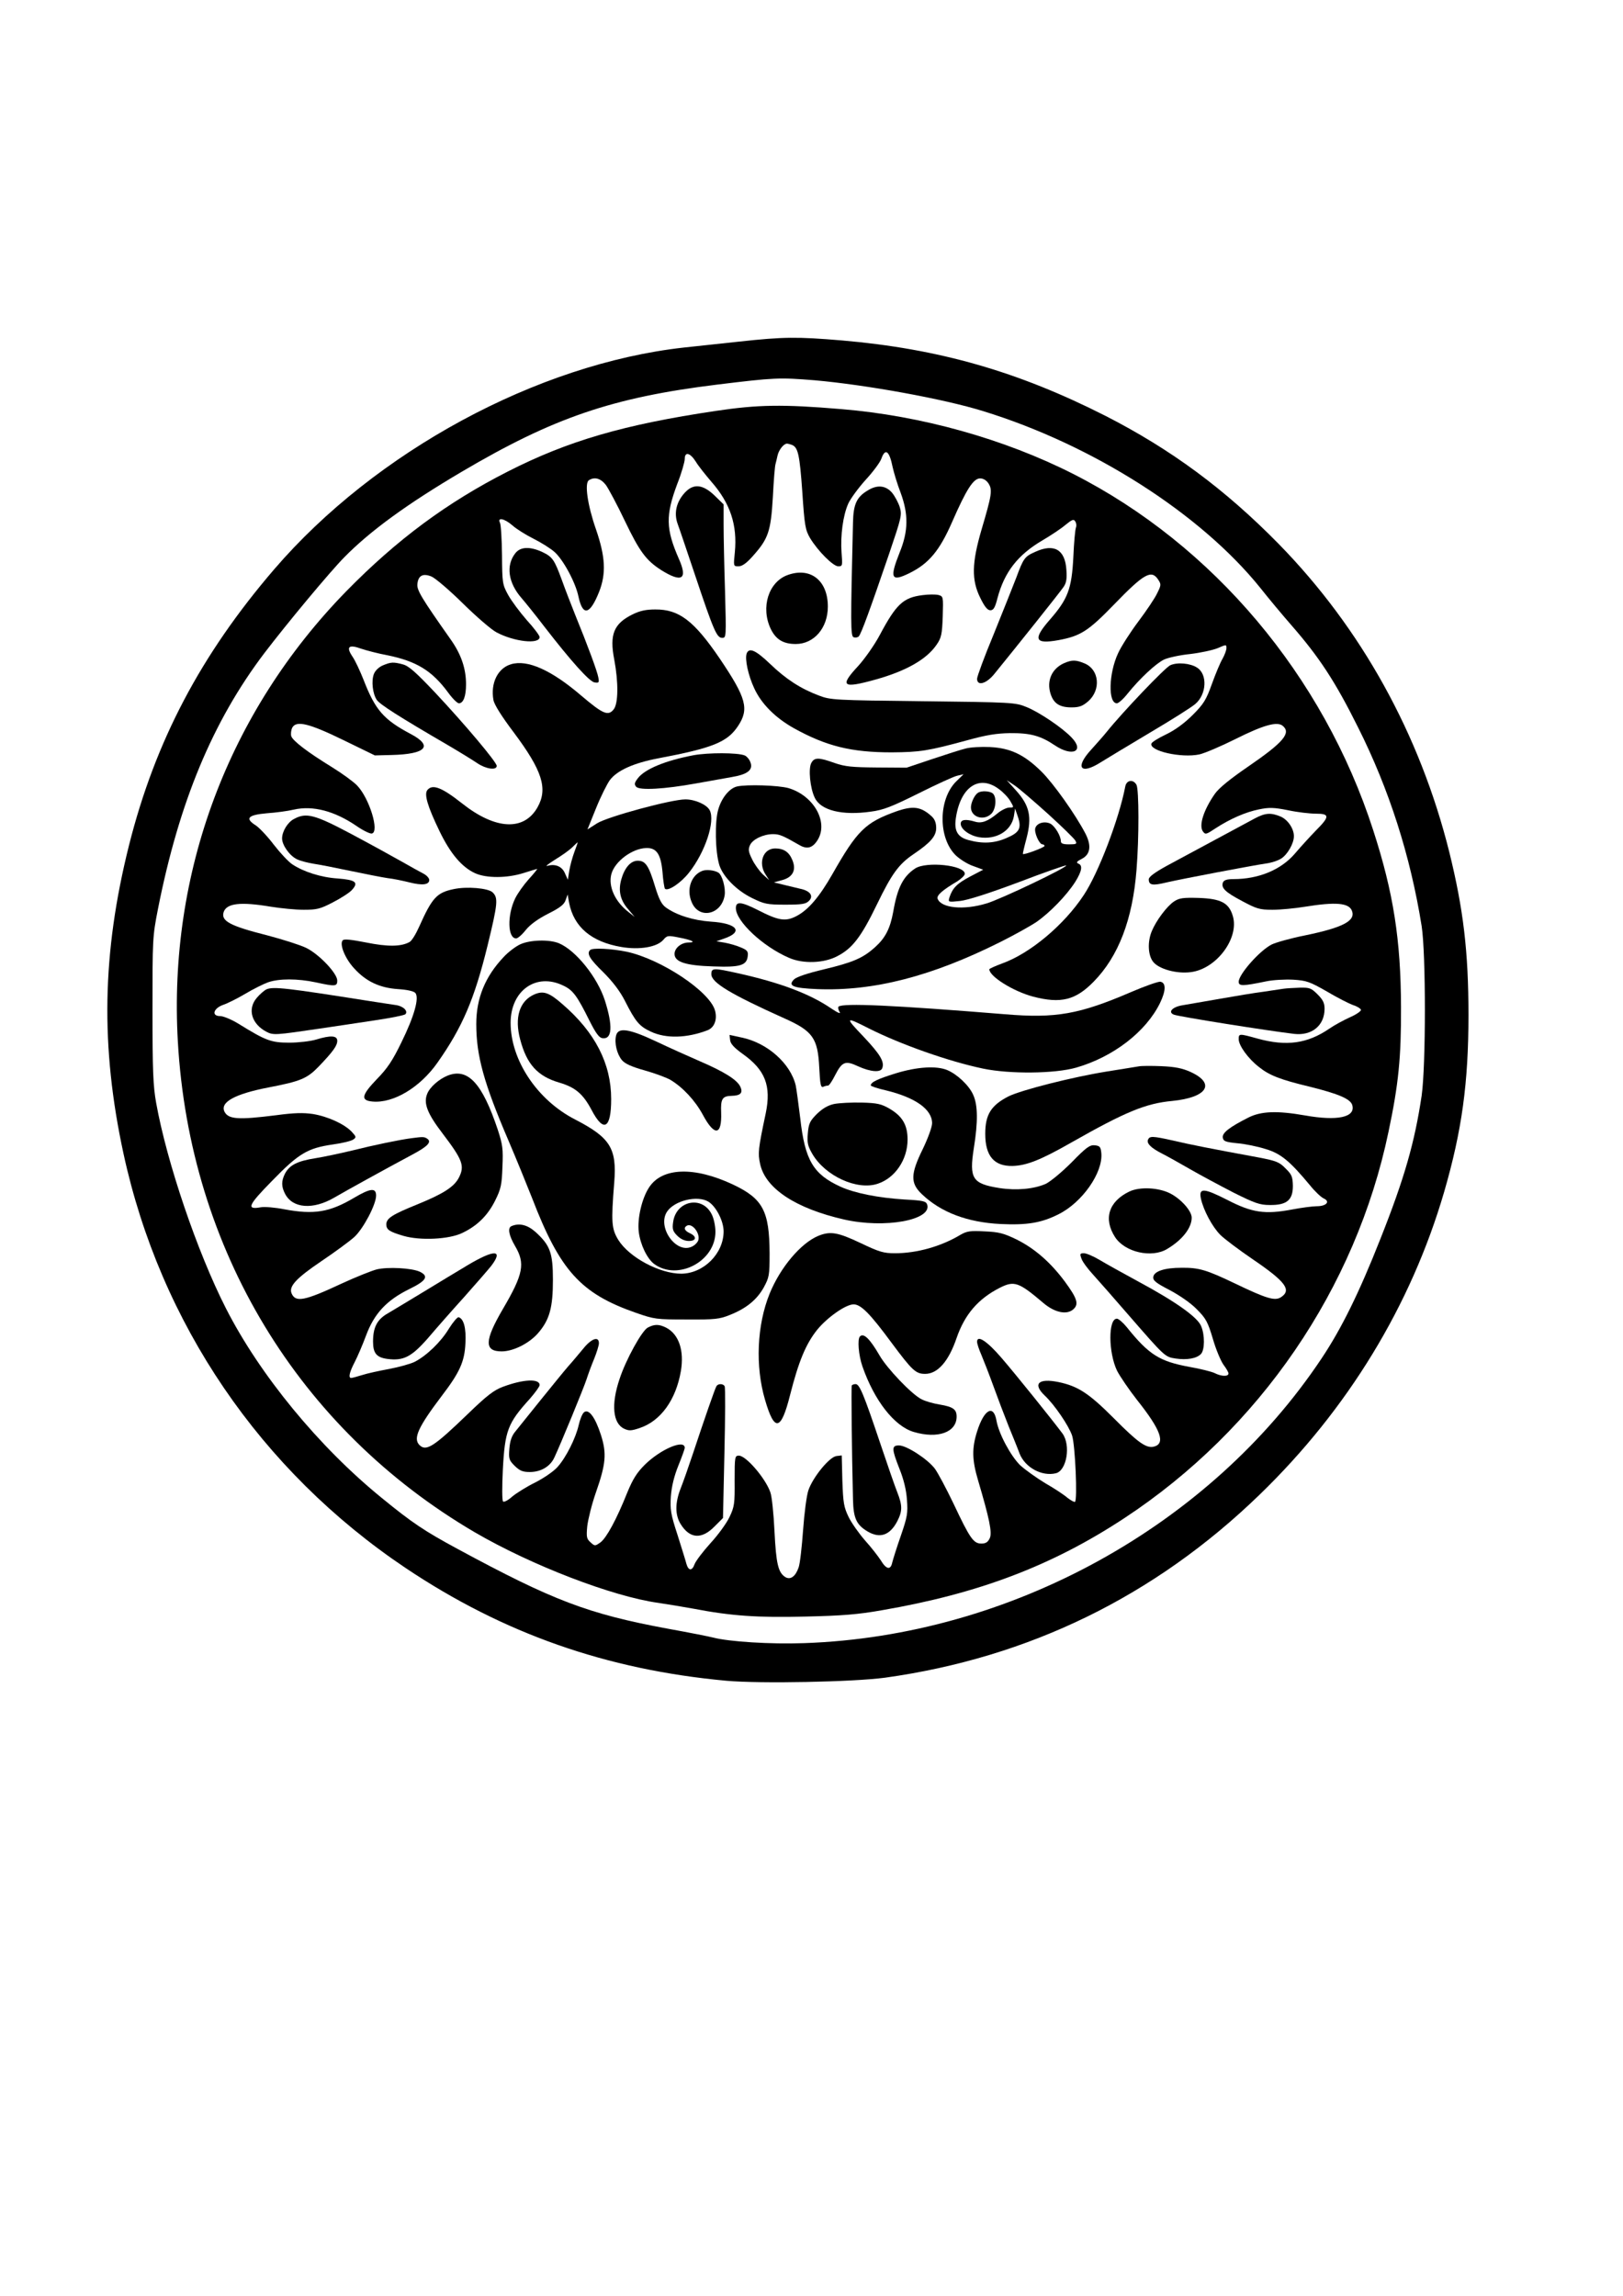
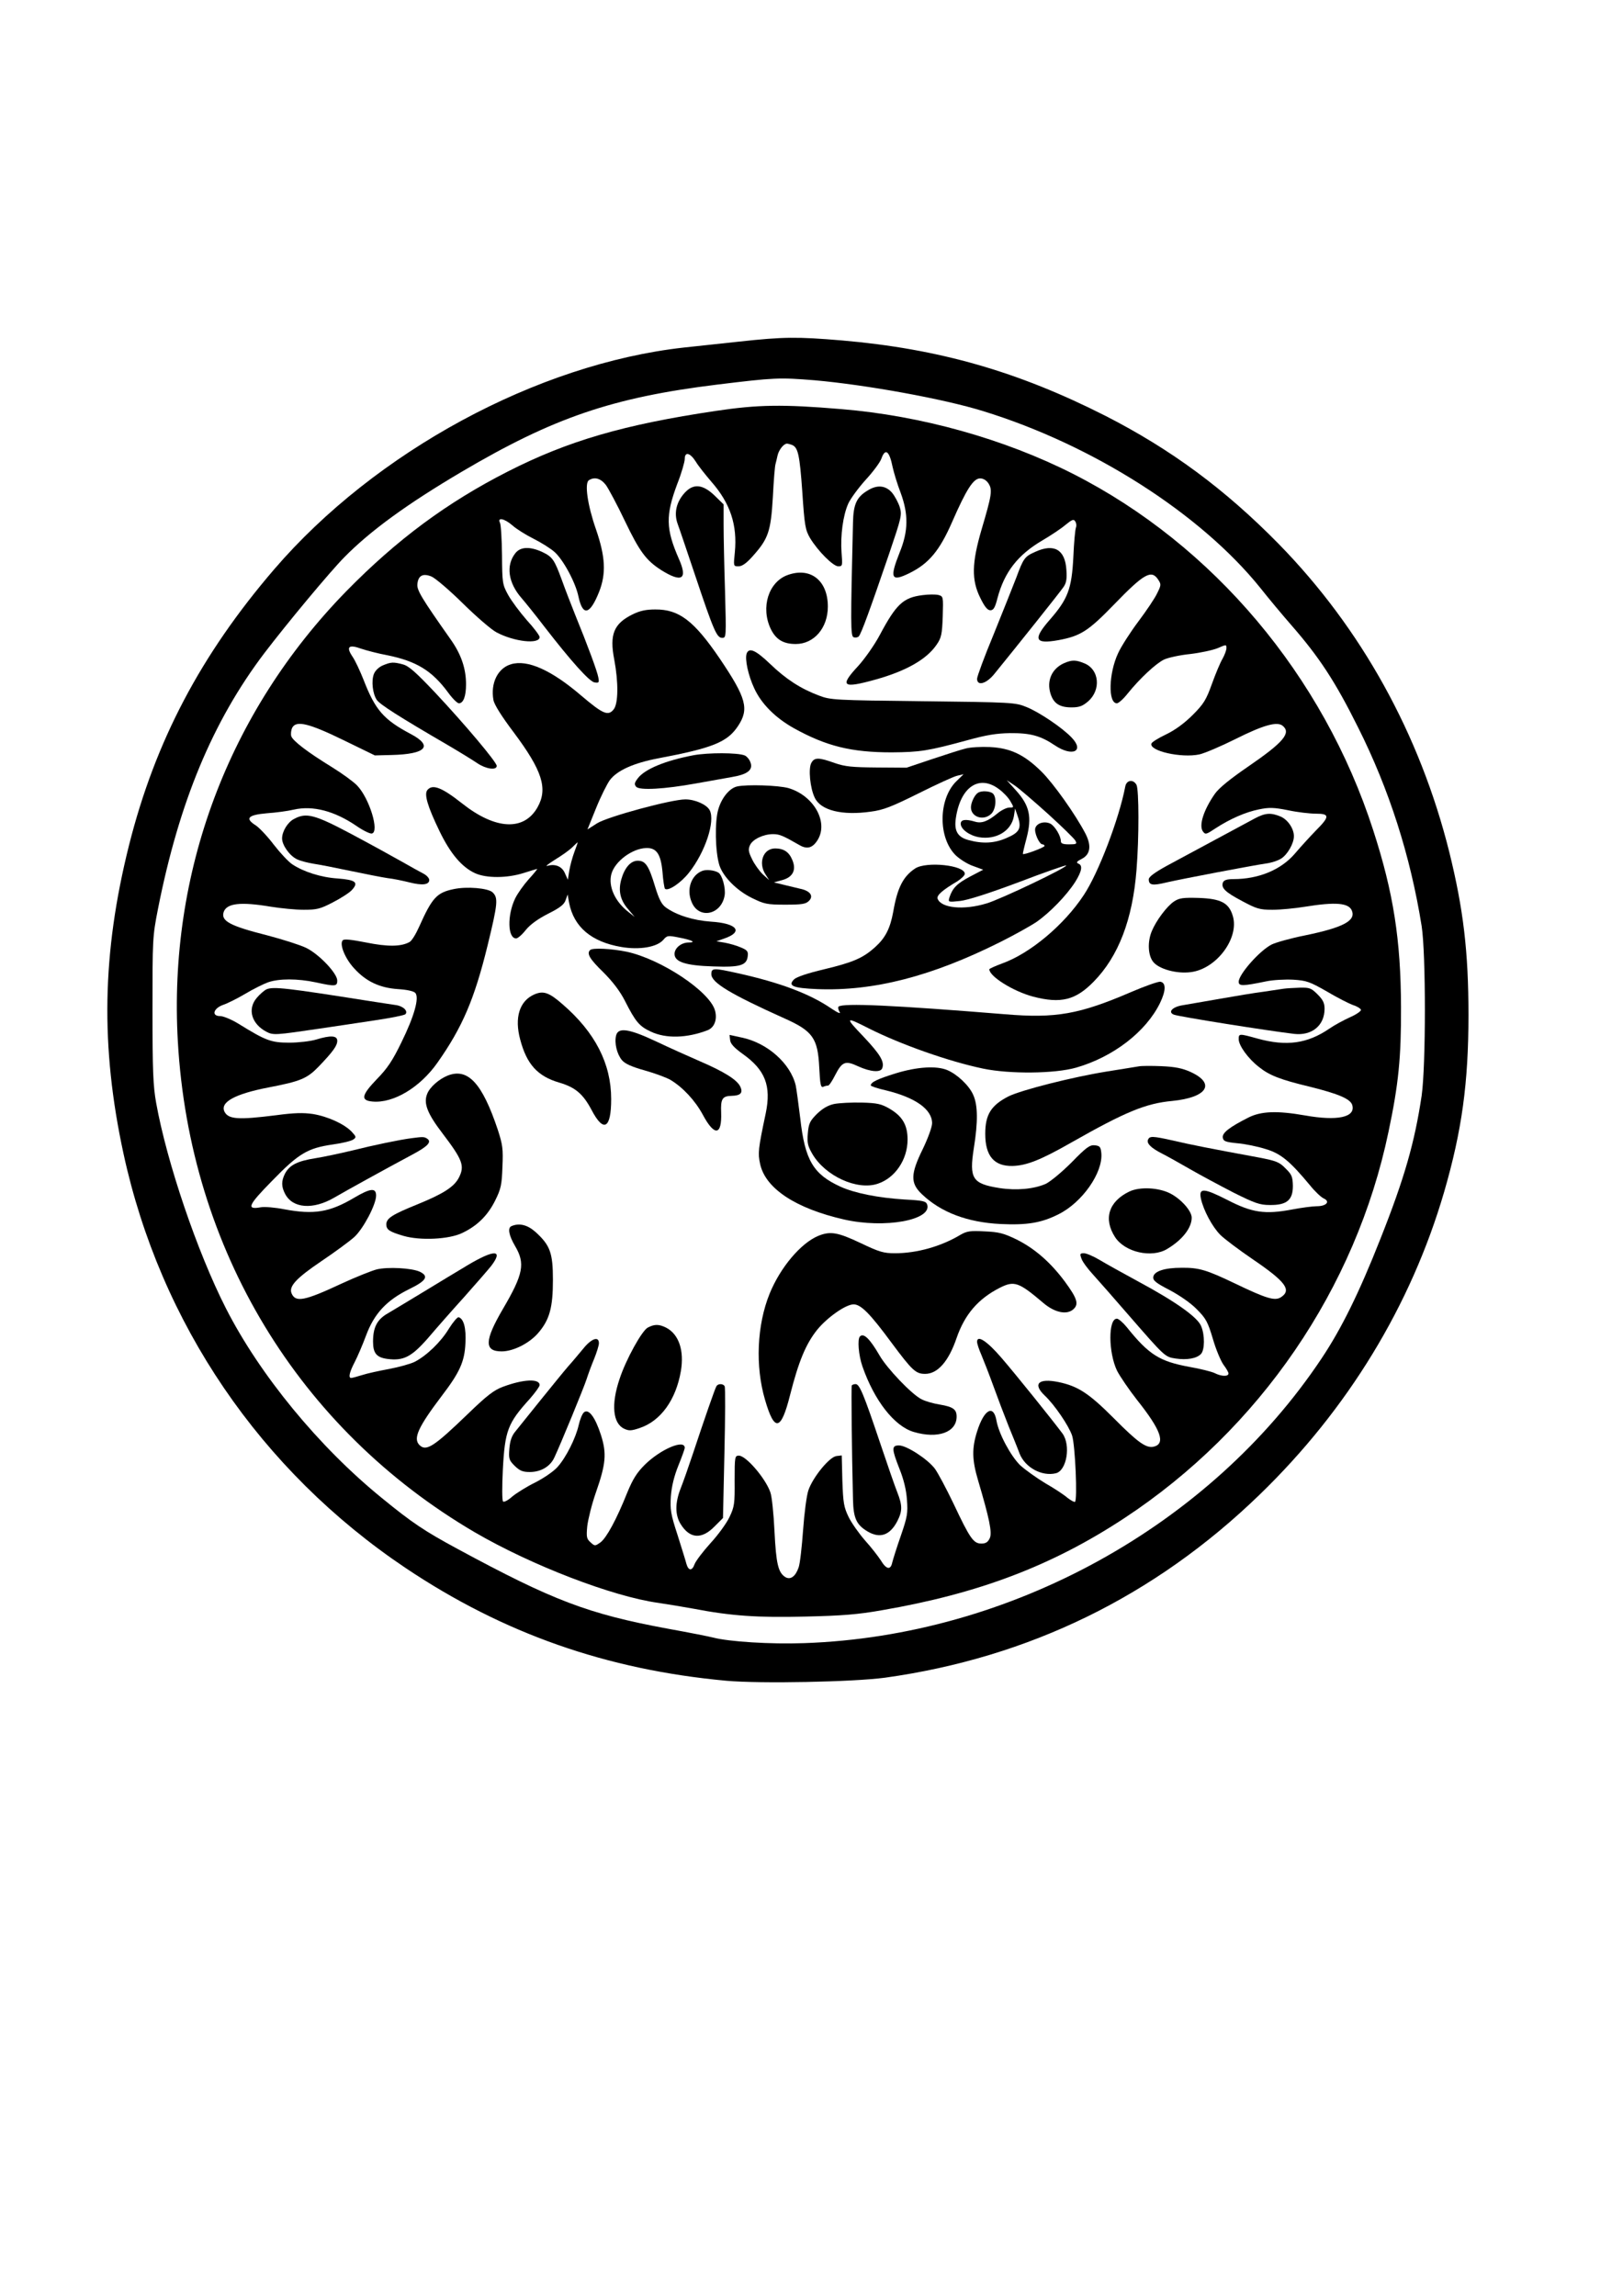
<svg xmlns="http://www.w3.org/2000/svg" version="1.0" width="794pt" height="1123pt" viewBox="0 0 794 1123" preserveAspectRatio="xMidYMid meet">
  <g transform="translate(0,1123) scale(0.1,-0.1)" fill="#000000" stroke="none">
    <path d="M3615 9559 c-93 -10 -215 -23 -270 -29 -717 -80 -1509 -509 -2004 -1085 -359 -418 -582 -841 -710 -1350 -132 -527 -140 -984 -27 -1507 180 -831 670 -1551 1381 -2028 478 -320 982 -497 1568 -551 166 -15 621 -6 777 15 703 98 1319 398 1832 895 432 418 741 926 903 1481 87 300 119 534 119 865 0 310 -25 519 -94 798 -144 576 -430 1093 -834 1506 -263 268 -527 463 -848 627 -428 217 -814 328 -1291 369 -216 18 -283 18 -502 -6z m370 -189 c251 -22 632 -91 825 -151 536 -165 1063 -501 1356 -865 41 -52 108 -132 149 -179 139 -159 217 -278 329 -503 152 -303 256 -628 311 -972 21 -135 21 -680 0 -829 -34 -228 -84 -404 -202 -701 -104 -264 -191 -440 -288 -585 -547 -820 -1523 -1357 -2530 -1392 -165 -6 -368 7 -445 27 -19 5 -120 25 -225 44 -388 72 -559 137 -1025 389 -163 88 -223 128 -371 249 -309 251 -598 603 -764 929 -140 275 -289 714 -341 1004 -15 83 -18 159 -18 455 0 347 0 358 27 495 103 521 267 916 520 1250 112 147 321 398 392 470 127 129 307 260 573 417 449 265 738 364 1252 427 279 34 301 35 475 21z" />
    <path d="M3501 9220 c-450 -67 -721 -146 -1016 -296 -299 -152 -544 -334 -791 -586 -578 -592 -871 -1376 -824 -2202 58 -1017 591 -1896 1453 -2401 278 -162 674 -314 897 -345 41 -6 120 -19 175 -29 182 -35 313 -44 547 -38 176 4 255 10 373 31 471 81 831 217 1185 450 663 436 1133 1124 1293 1891 49 232 62 363 61 610 -1 327 -37 559 -136 864 -244 756 -783 1395 -1468 1743 -337 171 -744 285 -1135 317 -287 24 -406 22 -614 -9z m373 -166 c30 -12 38 -46 51 -230 11 -167 15 -186 38 -226 39 -64 113 -138 138 -138 21 0 21 3 16 67 -6 83 7 182 33 240 11 24 49 76 85 116 36 39 71 86 77 104 19 53 39 38 55 -42 6 -27 23 -84 39 -125 39 -106 38 -188 -5 -293 -50 -126 -41 -144 47 -101 96 47 149 111 210 251 70 160 104 213 137 213 15 0 31 -9 41 -25 20 -31 16 -56 -34 -225 -48 -164 -50 -247 -6 -335 21 -43 35 -60 49 -60 15 0 23 12 35 60 34 127 99 211 220 282 41 24 92 58 113 76 32 26 40 29 47 17 6 -8 7 -22 4 -30 -4 -8 -10 -73 -13 -145 -8 -156 -27 -205 -114 -305 -86 -98 -75 -122 42 -101 107 20 145 44 271 174 147 152 183 172 216 122 15 -23 15 -27 -5 -67 -11 -24 -53 -86 -92 -138 -39 -52 -84 -122 -99 -155 -46 -98 -50 -245 -6 -245 8 0 32 21 53 48 59 73 138 147 178 166 19 9 77 22 128 27 50 6 111 19 135 29 41 18 42 18 42 0 0 -10 -9 -34 -19 -52 -11 -18 -34 -73 -52 -123 -28 -78 -40 -98 -94 -152 -40 -40 -86 -74 -130 -95 -38 -18 -70 -38 -72 -45 -12 -36 146 -72 235 -53 26 6 106 40 178 76 136 68 202 86 229 64 43 -35 4 -81 -168 -199 -89 -61 -143 -105 -163 -133 -56 -80 -80 -156 -59 -185 12 -16 16 -15 61 15 72 47 148 80 213 93 48 10 72 10 142 -4 46 -10 108 -17 137 -17 68 0 68 -14 -1 -83 -28 -29 -74 -79 -101 -111 -68 -80 -177 -126 -302 -126 -32 0 -46 -5 -51 -16 -10 -27 10 -47 93 -91 71 -38 86 -43 149 -43 39 0 111 7 160 15 149 24 214 19 229 -20 19 -49 -44 -82 -228 -120 -71 -14 -145 -35 -165 -45 -59 -30 -161 -146 -161 -182 0 -22 19 -22 135 2 33 7 92 10 132 8 65 -4 81 -10 165 -58 50 -30 108 -59 127 -66 20 -6 37 -17 39 -23 2 -6 -22 -23 -54 -37 -31 -14 -77 -39 -100 -55 -108 -74 -210 -88 -352 -49 -90 25 -92 25 -92 -3 0 -31 46 -95 99 -136 51 -41 105 -62 247 -96 145 -36 203 -61 210 -92 15 -58 -73 -77 -231 -49 -137 24 -215 21 -277 -10 -93 -47 -129 -75 -126 -98 3 -18 12 -22 71 -28 38 -3 100 -16 138 -28 75 -22 119 -59 218 -178 24 -30 54 -58 67 -64 33 -15 13 -38 -34 -38 -19 0 -74 -7 -121 -16 -133 -25 -195 -16 -317 47 -114 58 -140 60 -129 7 12 -57 56 -139 95 -178 20 -20 92 -74 158 -119 162 -110 192 -151 139 -186 -30 -19 -69 -8 -227 68 -138 66 -175 77 -260 76 -83 0 -134 -17 -138 -45 -2 -17 12 -29 80 -64 49 -26 104 -64 133 -94 45 -45 54 -62 79 -146 15 -52 39 -108 52 -126 13 -17 24 -36 24 -42 0 -16 -35 -15 -68 2 -15 7 -70 21 -122 30 -147 27 -199 59 -308 195 -18 22 -40 41 -48 41 -43 0 -42 -166 1 -255 14 -27 58 -92 98 -143 117 -147 140 -213 82 -228 -37 -9 -77 19 -197 140 -121 121 -174 156 -270 176 -98 20 -127 -9 -67 -66 48 -45 118 -148 134 -196 15 -46 27 -316 14 -324 -4 -2 -20 7 -37 20 -16 14 -64 46 -108 71 -43 26 -99 66 -123 88 -47 46 -105 155 -116 218 -14 81 -60 56 -94 -50 -27 -84 -26 -141 4 -242 55 -186 70 -256 57 -283 -9 -19 -19 -26 -41 -26 -38 0 -55 23 -136 195 -36 75 -77 152 -92 172 -36 47 -138 113 -175 113 -37 0 -36 -17 3 -116 20 -50 33 -102 36 -150 5 -65 2 -83 -30 -176 -20 -57 -38 -115 -42 -131 -8 -38 -29 -34 -56 11 -13 20 -47 64 -76 96 -29 33 -66 85 -81 115 -24 50 -27 69 -31 179 l-3 123 -26 -3 c-34 -4 -115 -103 -137 -167 -9 -26 -20 -111 -26 -194 -6 -82 -15 -165 -22 -184 -15 -44 -40 -62 -65 -47 -35 22 -45 65 -53 224 -4 85 -13 171 -20 190 -23 68 -119 180 -154 180 -20 0 -21 -5 -21 -122 1 -112 -1 -128 -25 -178 -14 -30 -56 -88 -93 -128 -37 -41 -72 -87 -78 -103 -12 -34 -30 -33 -40 2 -3 13 -23 76 -43 140 -34 104 -37 125 -33 190 4 50 16 99 37 151 17 42 31 81 31 86 0 44 -118 -6 -196 -83 -39 -39 -58 -70 -85 -135 -53 -133 -102 -222 -131 -244 -27 -19 -28 -19 -49 0 -19 17 -21 26 -16 79 4 33 22 107 42 164 49 140 54 191 25 282 -28 87 -60 130 -83 111 -9 -8 -20 -36 -26 -63 -14 -62 -61 -157 -103 -204 -17 -20 -66 -54 -109 -76 -43 -21 -94 -53 -114 -70 -20 -18 -40 -28 -44 -23 -5 5 -5 74 -1 154 10 193 24 229 132 348 26 30 48 60 48 67 0 33 -80 29 -179 -8 -44 -16 -79 -43 -170 -131 -169 -163 -206 -187 -239 -154 -32 32 -6 88 109 240 88 115 112 168 116 258 4 74 -8 119 -33 127 -6 2 -27 -23 -48 -56 -39 -65 -109 -132 -167 -162 -20 -10 -77 -26 -125 -35 -49 -9 -109 -22 -133 -30 -25 -8 -48 -14 -53 -14 -15 0 -8 29 17 77 14 27 39 85 56 131 40 107 100 172 212 227 84 41 96 63 50 85 -41 18 -155 24 -210 11 -26 -7 -104 -38 -173 -70 -182 -85 -225 -93 -244 -46 -13 34 25 74 146 156 67 45 140 99 161 118 44 40 107 159 107 203 0 39 -27 37 -108 -11 -120 -71 -196 -83 -341 -56 -45 9 -96 13 -114 10 -73 -13 -65 8 54 129 131 135 174 160 297 178 45 6 90 17 100 24 16 11 15 14 -7 38 -36 38 -117 75 -190 87 -48 7 -91 6 -181 -6 -183 -23 -231 -20 -251 16 -25 47 49 88 215 120 156 30 188 43 245 102 70 73 91 102 91 126 0 26 -32 28 -104 6 -27 -8 -86 -15 -131 -15 -89 0 -115 10 -249 93 -33 20 -73 37 -89 37 -44 0 -33 38 15 55 21 7 69 31 108 54 38 23 89 48 111 56 53 19 145 19 234 0 96 -21 105 -20 105 9 0 35 -90 130 -153 160 -29 14 -114 41 -190 61 -182 46 -226 70 -213 113 14 44 82 52 231 27 50 -8 122 -15 161 -15 63 0 81 4 142 36 39 20 81 47 93 60 35 38 20 50 -68 57 -82 5 -169 33 -224 70 -19 13 -59 56 -90 96 -31 41 -71 83 -88 94 -54 34 -38 51 54 59 44 3 104 11 133 18 93 21 199 -7 306 -80 33 -23 67 -39 75 -37 39 7 -12 173 -72 235 -17 18 -72 58 -122 89 -122 75 -192 129 -200 152 -3 11 -1 30 5 42 20 36 82 21 252 -62 l152 -74 81 2 c170 4 206 44 94 103 -132 70 -173 117 -230 264 -17 43 -41 95 -55 115 -32 48 -18 60 43 38 27 -9 84 -24 128 -32 142 -29 218 -75 297 -182 21 -29 45 -53 53 -53 22 0 35 34 35 93 0 77 -24 147 -75 219 -143 203 -166 241 -163 271 4 42 27 54 69 37 19 -8 88 -67 153 -131 66 -65 140 -129 165 -142 86 -46 211 -60 211 -23 0 7 -28 45 -63 83 -34 39 -75 94 -91 123 -28 51 -29 59 -30 194 -1 78 -5 149 -10 159 -14 28 22 21 61 -13 19 -17 65 -46 103 -65 38 -19 84 -48 103 -65 42 -37 103 -149 117 -218 21 -98 56 -90 101 23 35 89 31 171 -15 305 -42 120 -57 227 -35 241 28 18 58 9 83 -23 13 -18 56 -98 94 -178 71 -148 103 -191 176 -238 102 -64 132 -46 87 55 -64 146 -65 212 -8 365 21 53 37 109 37 123 0 37 26 31 54 -13 13 -22 48 -65 76 -98 93 -106 128 -212 115 -346 -7 -68 -7 -68 18 -68 18 0 39 15 70 50 76 85 88 120 98 288 4 81 10 154 13 162 2 8 7 27 10 42 6 27 30 58 46 58 5 0 16 -3 24 -6z" />
    <path d="M3351 8821 c-42 -45 -55 -100 -36 -153 9 -24 47 -137 86 -253 91 -272 106 -305 132 -305 20 0 20 3 14 227 -4 124 -7 271 -7 326 l0 100 -45 44 c-57 54 -102 59 -144 14z" />
    <path d="M4245 8831 c-54 -32 -70 -67 -72 -156 -12 -498 -12 -556 3 -562 9 -3 20 -1 25 4 12 12 56 133 149 405 60 177 63 189 52 227 -7 22 -24 54 -38 71 -31 36 -73 40 -119 11z" />
    <path d="M2521 8524 c-47 -60 -35 -145 31 -220 19 -22 69 -84 111 -139 130 -168 221 -270 246 -273 21 -3 23 -1 18 25 -5 29 -52 156 -114 308 -20 50 -49 125 -64 167 -37 101 -46 114 -96 138 -61 28 -107 26 -132 -6z" />
    <path d="M5065 8531 c-52 -23 -58 -31 -93 -126 -17 -44 -67 -169 -111 -278 -45 -108 -81 -206 -81 -217 0 -37 45 -25 84 23 105 129 324 403 339 426 14 20 17 40 14 83 -6 100 -60 131 -152 89z" />
    <path d="M3855 8418 c-95 -33 -135 -159 -84 -265 25 -51 61 -73 122 -73 89 0 157 78 157 183 0 127 -84 194 -195 155z" />
    <path d="M4513 8319 c-94 -12 -128 -43 -209 -195 -26 -49 -74 -117 -106 -152 -92 -99 -77 -111 85 -66 150 42 251 99 300 172 22 32 26 50 29 136 3 99 3 99 -22 106 -14 3 -48 3 -77 -1z" />
    <path d="M3095 8225 c-92 -45 -114 -98 -90 -221 21 -112 20 -216 -3 -244 -27 -34 -53 -22 -159 68 -146 125 -263 177 -343 153 -65 -19 -101 -93 -86 -175 4 -23 41 -81 99 -158 140 -187 168 -275 117 -366 -66 -118 -206 -111 -369 18 -100 79 -145 96 -170 66 -17 -20 0 -79 59 -201 53 -110 109 -176 174 -206 55 -25 156 -25 238 1 34 11 65 20 66 20 2 0 -16 -23 -41 -50 -25 -28 -55 -70 -67 -95 -39 -81 -37 -195 5 -195 8 0 29 18 47 41 22 27 59 54 110 80 58 29 78 45 85 66 l10 28 7 -40 c23 -119 109 -192 256 -217 88 -15 174 -1 205 35 19 22 23 22 78 11 63 -12 85 -24 46 -24 -36 0 -69 -27 -69 -56 0 -39 54 -57 190 -61 131 -5 163 5 168 50 3 23 -2 30 -34 43 -20 9 -56 19 -78 23 l-41 7 37 13 c97 33 65 75 -64 83 -85 6 -167 31 -220 69 -21 15 -34 40 -53 102 -31 103 -47 127 -85 127 -35 0 -65 -35 -81 -93 -15 -55 -4 -101 34 -144 l32 -38 -29 23 c-68 52 -101 127 -85 187 17 62 102 125 170 127 51 2 72 -30 80 -117 3 -41 9 -78 12 -82 15 -14 78 28 118 79 79 100 129 251 101 305 -15 28 -72 53 -119 53 -68 0 -379 -84 -432 -117 l-47 -30 42 104 c23 57 54 119 68 138 36 47 116 83 237 106 265 50 337 79 389 157 56 84 42 137 -89 331 -126 185 -199 241 -316 240 -43 0 -74 -6 -110 -24z m-285 -1162 c-10 -27 -21 -68 -25 -92 l-7 -44 -14 31 c-14 34 -47 48 -86 37 -13 -4 4 9 37 30 33 20 71 47 85 61 13 13 25 24 26 24 1 0 -6 -21 -16 -47z" />
    <path d="M3653 8034 c-10 -27 7 -107 37 -171 35 -76 103 -144 194 -195 159 -88 281 -118 478 -118 140 1 178 7 373 60 90 25 141 33 205 34 102 1 151 -13 221 -60 85 -57 146 -29 82 38 -44 47 -159 125 -222 150 -54 22 -68 23 -506 28 -433 5 -452 6 -509 28 -88 33 -160 79 -239 155 -70 67 -102 81 -114 51z" />
    <path d="M5205 7986 c-60 -27 -86 -87 -65 -151 15 -46 44 -65 102 -65 38 0 54 6 82 30 63 56 54 155 -18 185 -43 18 -62 18 -101 1z" />
    <path d="M1872 7975 c-19 -8 -37 -26 -43 -42 -13 -34 -6 -96 14 -126 14 -22 110 -83 347 -221 58 -34 123 -74 145 -89 43 -29 95 -36 95 -13 0 18 -153 200 -301 358 -93 98 -128 130 -157 138 -48 13 -60 12 -100 -5z" />
-     <path d="M5725 7976 c-26 -12 -233 -229 -311 -326 -15 -19 -50 -58 -76 -87 -81 -88 -52 -125 48 -61 27 17 135 82 239 144 105 62 205 125 223 141 55 47 60 144 9 177 -33 22 -97 28 -132 12z" />
    <path d="M4725 7569 c-22 -5 -96 -29 -165 -52 l-125 -42 -145 1 c-121 1 -155 4 -207 22 -78 28 -99 28 -114 0 -15 -28 -6 -123 17 -170 29 -62 134 -88 274 -68 62 8 102 24 235 90 88 44 173 83 189 86 l30 7 -37 -36 c-87 -88 -88 -276 -1 -361 20 -19 58 -43 85 -52 l49 -18 -65 -34 c-64 -34 -85 -56 -100 -101 -7 -24 -7 -24 51 -18 38 4 141 37 288 92 125 48 230 84 232 82 9 -8 -321 -166 -390 -186 -111 -34 -222 -23 -239 23 -6 16 23 42 96 85 20 13 37 29 37 37 0 42 -188 62 -243 26 -59 -39 -87 -95 -107 -211 -15 -82 -38 -128 -89 -174 -59 -53 -107 -74 -249 -108 -80 -19 -134 -37 -147 -49 -32 -32 -7 -43 113 -48 275 -11 560 62 897 231 66 33 145 77 175 97 65 45 147 129 190 196 33 53 38 82 15 90 -11 5 -7 11 17 23 42 21 49 64 18 124 -49 94 -157 246 -215 303 -84 83 -152 115 -252 120 -43 2 -96 -1 -118 -7z m402 -320 c68 -62 129 -121 134 -131 9 -16 5 -18 -31 -18 -29 0 -40 4 -40 15 0 26 -29 74 -51 86 -28 14 -66 4 -74 -21 -7 -21 19 -80 35 -80 6 0 10 -4 10 -8 0 -7 -101 -45 -106 -39 -1 1 7 36 18 77 27 104 15 159 -50 232 l-47 52 39 -26 c21 -14 94 -77 163 -139z m-241 122 c21 -15 47 -42 57 -60 18 -31 18 -31 -5 -31 -13 0 -40 -13 -60 -30 -45 -37 -76 -49 -108 -39 -47 14 -70 10 -70 -10 0 -27 43 -58 89 -66 84 -14 158 30 171 102 l6 38 13 -38 c20 -58 9 -79 -55 -106 -59 -26 -117 -29 -186 -10 -53 14 -71 45 -62 106 22 153 113 216 210 144z" />
    <path d="M4784 7352 c-16 -10 -34 -48 -34 -71 0 -48 63 -68 100 -31 22 22 27 79 8 98 -13 13 -57 16 -74 4z" />
    <path d="M3393 7536 c-137 -26 -237 -67 -272 -112 -17 -22 -19 -30 -9 -42 16 -19 138 -12 293 16 61 11 139 25 174 31 78 13 107 35 92 73 -5 14 -18 29 -28 33 -35 14 -178 14 -250 1z" />
    <path d="M5505 7383 c-30 -157 -131 -423 -203 -531 -96 -146 -262 -285 -398 -334 -35 -13 -64 -26 -64 -29 0 -35 117 -108 215 -134 135 -35 207 -17 295 73 122 124 191 305 210 547 13 161 12 392 0 416 -16 29 -49 24 -55 -8z" />
    <path d="M3605 7383 c-37 -9 -75 -56 -91 -112 -18 -60 -15 -207 5 -272 18 -57 84 -124 159 -161 61 -30 74 -33 164 -33 80 0 100 3 115 18 25 24 7 50 -43 60 -21 5 -59 14 -83 20 l-45 11 40 11 c53 14 71 50 50 99 -16 39 -42 56 -84 56 -58 0 -84 -70 -47 -127 l18 -28 -32 29 c-17 17 -41 50 -52 74 -18 36 -19 48 -10 68 13 29 66 54 113 54 31 0 48 -7 128 -53 39 -23 66 -15 91 26 52 87 -20 215 -143 252 -49 14 -205 19 -253 8z" />
-     <path d="M4384 7261 c-151 -54 -191 -94 -312 -307 -63 -110 -116 -173 -174 -204 -55 -29 -88 -24 -193 30 -80 40 -105 42 -105 8 0 -64 132 -188 260 -243 68 -30 170 -27 236 8 74 38 117 94 194 253 73 151 107 197 179 246 83 56 111 88 111 128 0 25 -7 43 -22 57 -53 48 -91 53 -174 24z" />
    <path d="M6139 7227 c-98 -53 -349 -188 -431 -232 -60 -33 -88 -54 -88 -66 0 -29 18 -32 88 -15 78 18 416 82 483 92 26 3 60 14 76 24 31 19 63 74 63 110 0 37 -30 81 -65 96 -48 20 -75 18 -126 -9z" />
    <path d="M1438 7224 c-31 -16 -58 -61 -58 -95 0 -33 37 -85 73 -102 17 -8 55 -18 82 -22 28 -4 109 -20 180 -35 72 -15 153 -31 180 -35 28 -3 76 -13 108 -21 63 -16 97 -12 97 12 0 8 -12 22 -27 30 -16 8 -64 35 -108 60 -44 25 -155 86 -247 135 -179 95 -220 106 -280 73z" />
    <path d="M3435 6970 c-54 -21 -78 -91 -51 -153 35 -85 145 -62 161 33 6 36 -12 101 -31 112 -20 12 -60 16 -79 8z" />
    <path d="M2219 6881 c-82 -17 -105 -42 -168 -183 -16 -36 -37 -71 -48 -76 -42 -23 -108 -23 -212 -2 -71 14 -107 18 -114 11 -18 -18 11 -90 56 -138 58 -64 125 -95 214 -101 46 -3 77 -10 85 -19 20 -24 -6 -115 -68 -241 -43 -89 -69 -128 -120 -180 -76 -79 -81 -105 -21 -110 102 -9 232 69 317 190 122 173 181 311 245 572 51 209 53 235 24 262 -23 20 -125 29 -190 15z" />
    <path d="M5744 6821 c-35 -23 -88 -94 -109 -145 -22 -52 -19 -118 6 -150 28 -36 115 -60 184 -51 126 15 239 167 206 275 -19 64 -58 84 -166 88 -76 2 -95 0 -121 -17z" />
-     <path d="M2545 6611 c-22 -10 -59 -38 -81 -62 -91 -96 -134 -202 -134 -328 0 -155 37 -289 158 -571 39 -91 90 -217 115 -280 137 -356 238 -467 507 -561 92 -32 100 -33 250 -33 137 -1 161 2 210 22 81 32 132 74 166 134 27 50 29 59 29 168 -1 207 -33 267 -179 336 -189 89 -346 84 -410 -13 -36 -54 -59 -154 -51 -219 8 -63 41 -131 76 -157 115 -83 299 13 299 158 0 28 -8 66 -18 85 -46 94 -175 68 -189 -38 -5 -34 -1 -45 20 -66 17 -17 37 -26 57 -26 37 0 40 22 5 38 -26 12 -32 26 -16 36 26 17 68 -36 57 -71 -4 -11 -18 -25 -32 -31 -77 -36 -170 96 -121 171 36 55 150 82 203 49 38 -24 74 -95 74 -145 0 -109 -98 -206 -207 -207 -106 0 -255 80 -308 165 -33 54 -36 85 -20 282 13 166 -19 218 -191 307 -186 95 -316 291 -316 473 0 158 125 247 258 182 47 -22 67 -49 129 -174 30 -59 46 -81 62 -83 48 -7 52 59 12 185 -37 114 -142 244 -224 279 -48 20 -142 17 -190 -5z" />
    <path d="M2887 6583 c-18 -17 -2 -44 64 -108 47 -47 82 -93 106 -140 52 -103 71 -125 127 -151 74 -35 177 -32 278 7 33 13 48 53 36 96 -25 93 -264 252 -433 288 -73 15 -167 20 -178 8z" />
    <path d="M3480 6465 c0 -41 93 -97 355 -215 142 -63 166 -98 173 -243 4 -80 7 -97 19 -93 8 4 19 6 24 6 5 0 20 22 34 50 35 68 50 74 114 44 60 -27 109 -31 117 -9 12 31 -9 67 -92 155 -92 96 -90 99 26 40 157 -79 392 -162 560 -197 130 -27 350 -25 455 5 181 52 341 175 410 316 29 60 30 99 2 104 -10 2 -75 -21 -145 -51 -251 -108 -367 -129 -615 -108 -543 44 -795 56 -815 37 -3 -4 -1 -15 5 -25 8 -12 -7 -6 -40 16 -105 72 -251 127 -459 173 -117 26 -128 26 -128 -5z" />
    <path d="M1304 6391 c-11 -5 -33 -24 -48 -42 -47 -55 -25 -128 48 -166 33 -17 44 -16 261 16 77 11 200 30 274 41 74 11 139 24 144 29 15 15 -10 40 -47 45 -17 2 -76 12 -131 20 -405 64 -467 71 -501 57z" />
    <path d="M6280 6394 c-14 -2 -59 -9 -100 -15 -41 -5 -136 -21 -210 -34 -74 -13 -157 -27 -185 -32 -50 -8 -73 -34 -42 -46 26 -10 461 -79 588 -94 87 -10 149 41 149 123 0 28 -8 44 -34 70 -31 31 -39 34 -87 33 -30 -1 -65 -3 -79 -5z" />
    <path d="M2614 6366 c-73 -32 -98 -114 -69 -221 32 -121 85 -179 190 -210 79 -23 117 -55 159 -134 59 -113 96 -92 96 53 0 173 -78 326 -238 464 -66 58 -94 67 -138 48z" />
    <path d="M3014 6165 c-9 -37 4 -91 29 -121 16 -18 48 -32 112 -50 50 -14 106 -35 125 -46 60 -36 120 -100 158 -170 57 -107 94 -103 90 10 -3 68 6 81 52 82 42 1 56 14 42 44 -15 34 -79 74 -200 126 -53 23 -149 66 -212 96 -134 63 -186 70 -196 29z" />
    <path d="M3572 6142 c2 -18 20 -37 60 -66 112 -79 142 -157 114 -292 -37 -175 -39 -194 -27 -249 27 -119 174 -216 411 -270 198 -45 430 -3 406 73 -6 17 -20 20 -111 25 -129 8 -243 31 -312 62 -134 61 -175 129 -198 335 -9 74 -19 146 -22 160 -25 108 -139 209 -264 235 l-60 13 3 -26z" />
    <path d="M5570 6014 c-14 -2 -83 -14 -155 -25 -168 -27 -420 -91 -482 -122 -85 -44 -113 -89 -113 -183 0 -108 43 -159 134 -157 68 2 137 29 286 114 266 151 365 192 495 204 171 17 214 85 89 142 -40 18 -75 25 -141 28 -49 2 -99 2 -113 -1z" />
    <path d="M4382 5980 c-87 -27 -122 -43 -122 -59 0 -4 33 -15 73 -24 145 -35 227 -93 227 -161 0 -18 -20 -73 -45 -125 -61 -124 -62 -168 -5 -222 93 -89 223 -138 385 -146 129 -6 199 5 284 48 116 58 217 203 209 298 -3 31 -7 36 -31 39 -25 3 -42 -9 -115 -84 -48 -48 -105 -95 -127 -105 -58 -25 -142 -33 -226 -20 -132 21 -148 46 -125 194 21 130 20 212 -3 262 -20 46 -79 101 -127 121 -53 22 -148 16 -252 -16z" />
    <path d="M2190 5969 c-42 -17 -87 -56 -100 -89 -19 -46 0 -96 75 -194 99 -130 109 -159 80 -216 -23 -45 -76 -79 -201 -130 -126 -51 -154 -69 -154 -99 0 -26 16 -36 84 -56 82 -24 223 -17 287 14 74 35 125 86 161 158 29 58 33 78 36 166 4 87 1 108 -23 182 -76 227 -146 303 -245 264z" />
    <path d="M4080 5830 c-31 -7 -56 -22 -84 -49 -34 -34 -40 -47 -44 -95 -4 -46 0 -62 22 -100 63 -108 219 -180 320 -146 85 28 146 118 146 216 0 71 -25 114 -88 151 -40 23 -59 28 -137 30 -49 1 -110 -2 -135 -7z" />
    <path d="M2015 5663 c-57 -7 -191 -35 -290 -60 -55 -13 -137 -31 -181 -38 -90 -14 -128 -34 -150 -76 -18 -36 -18 -63 1 -99 37 -71 137 -78 240 -18 60 35 243 136 383 211 75 40 96 62 71 78 -14 9 -21 9 -74 2z" />
    <path d="M5616 5655 c-7 -18 15 -40 68 -67 22 -11 83 -45 135 -75 52 -30 149 -82 215 -116 104 -52 129 -61 178 -61 83 -1 113 24 113 93 -1 45 -5 56 -36 86 -30 31 -45 37 -134 54 -229 42 -335 63 -415 82 -103 23 -116 23 -124 4z" />
    <path d="M5525 5402 c-101 -49 -128 -133 -70 -223 48 -74 179 -104 255 -58 74 44 120 103 120 153 0 33 -52 91 -104 118 -58 30 -150 34 -201 10z" />
    <path d="M2503 5233 c-21 -8 -14 -45 17 -98 50 -85 41 -136 -60 -308 -90 -154 -92 -207 -6 -207 57 0 135 39 179 90 56 65 72 125 72 260 0 132 -14 169 -84 233 -40 36 -80 46 -118 30z" />
    <path d="M4700 5191 c-96 -58 -215 -91 -322 -91 -55 0 -76 6 -168 50 -112 53 -148 59 -207 35 -86 -36 -186 -155 -238 -283 -62 -153 -71 -355 -22 -520 46 -158 78 -151 122 24 42 165 77 250 133 320 50 61 140 124 178 124 36 0 81 -46 185 -187 102 -137 119 -153 165 -153 61 0 115 61 154 176 40 115 105 191 211 245 71 36 93 28 213 -74 55 -47 115 -60 147 -31 28 25 19 53 -42 136 -70 94 -147 161 -235 205 -64 31 -87 37 -157 40 -70 4 -87 1 -117 -16z" />
    <path d="M2290 5043 c-52 -31 -151 -91 -220 -133 -69 -42 -146 -88 -171 -103 -54 -30 -74 -69 -74 -139 0 -57 17 -78 71 -85 78 -10 117 10 197 101 39 46 119 137 177 201 58 65 117 133 133 153 61 80 17 82 -113 5z" />
    <path d="M5291 5073 c5 -15 31 -50 57 -78 26 -29 103 -116 172 -196 180 -207 179 -206 232 -214 54 -8 102 0 123 22 19 19 20 93 1 137 -18 44 -126 120 -306 217 -74 40 -160 88 -190 106 -30 18 -65 33 -77 33 -20 0 -21 -3 -12 -27z" />
    <path d="M3170 4737 c-29 -14 -108 -157 -139 -252 -42 -124 -33 -217 22 -243 23 -11 35 -11 76 3 103 34 178 138 202 279 17 100 -10 180 -72 212 -34 17 -56 18 -89 1z" />
    <path d="M4207 4693 c-13 -13 -7 -91 12 -146 58 -167 156 -293 251 -321 118 -35 210 -2 210 75 0 36 -18 48 -83 59 -31 5 -70 16 -89 26 -48 24 -169 151 -205 214 -47 81 -78 112 -96 93z" />
    <path d="M2853 4633 c-21 -25 -54 -65 -74 -87 -20 -23 -80 -97 -135 -165 -54 -68 -110 -136 -123 -153 -17 -20 -26 -45 -29 -83 -4 -50 -2 -57 26 -85 25 -24 39 -30 74 -30 54 0 100 27 120 71 29 61 145 343 158 384 7 22 23 66 36 97 13 32 24 67 24 78 0 36 -37 23 -77 -27z" />
    <path d="M4780 4667 c0 -9 9 -37 21 -64 11 -26 38 -95 59 -153 21 -58 54 -145 74 -195 20 -49 45 -110 54 -135 27 -68 109 -113 178 -96 53 14 73 137 32 194 -49 66 -230 291 -300 372 -70 81 -118 112 -118 77z" />
    <path d="M3505 4450 c-7 -11 -60 -164 -115 -330 -21 -63 -48 -140 -60 -170 -28 -71 -28 -130 0 -175 44 -71 102 -76 165 -12 l42 42 7 317 c4 174 5 322 1 328 -8 13 -32 13 -40 0z" />
    <path d="M4167 4453 c-3 -7 0 -318 6 -558 2 -91 17 -123 70 -155 61 -37 111 -20 147 50 25 49 25 76 0 140 -11 27 -49 137 -85 244 -79 235 -100 286 -119 286 -8 0 -17 -3 -19 -7z" />
  </g>
</svg>